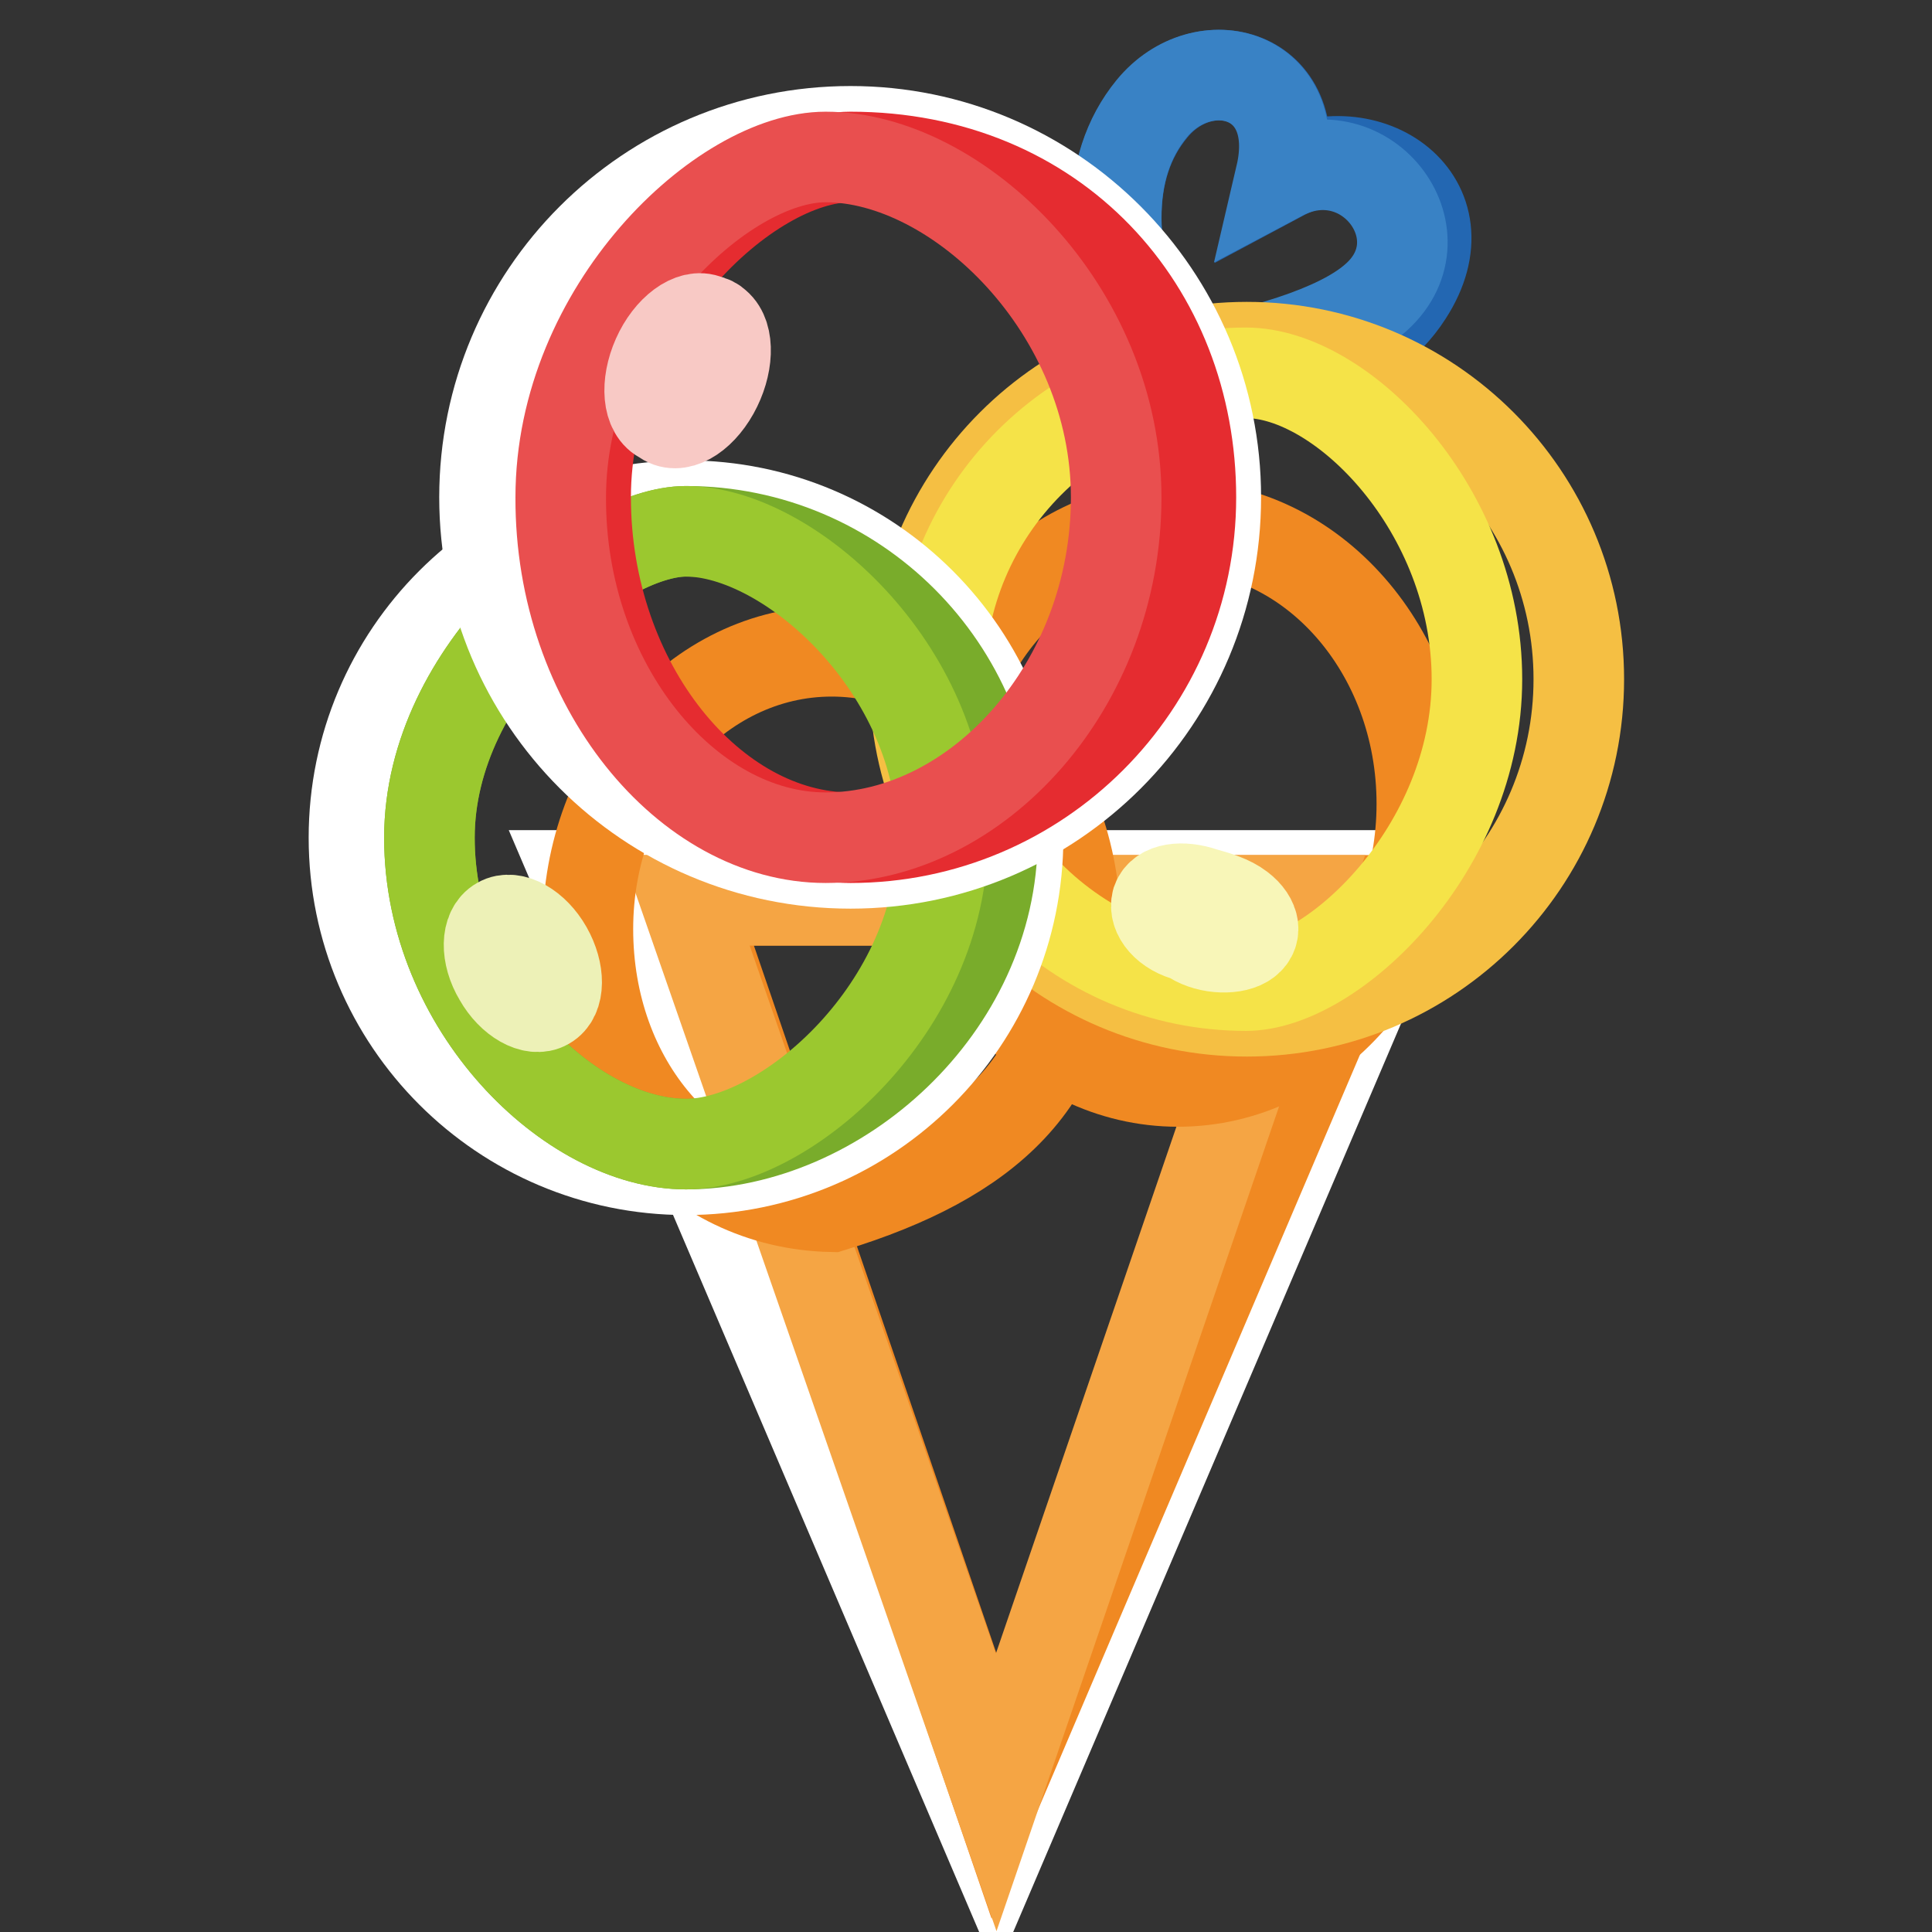
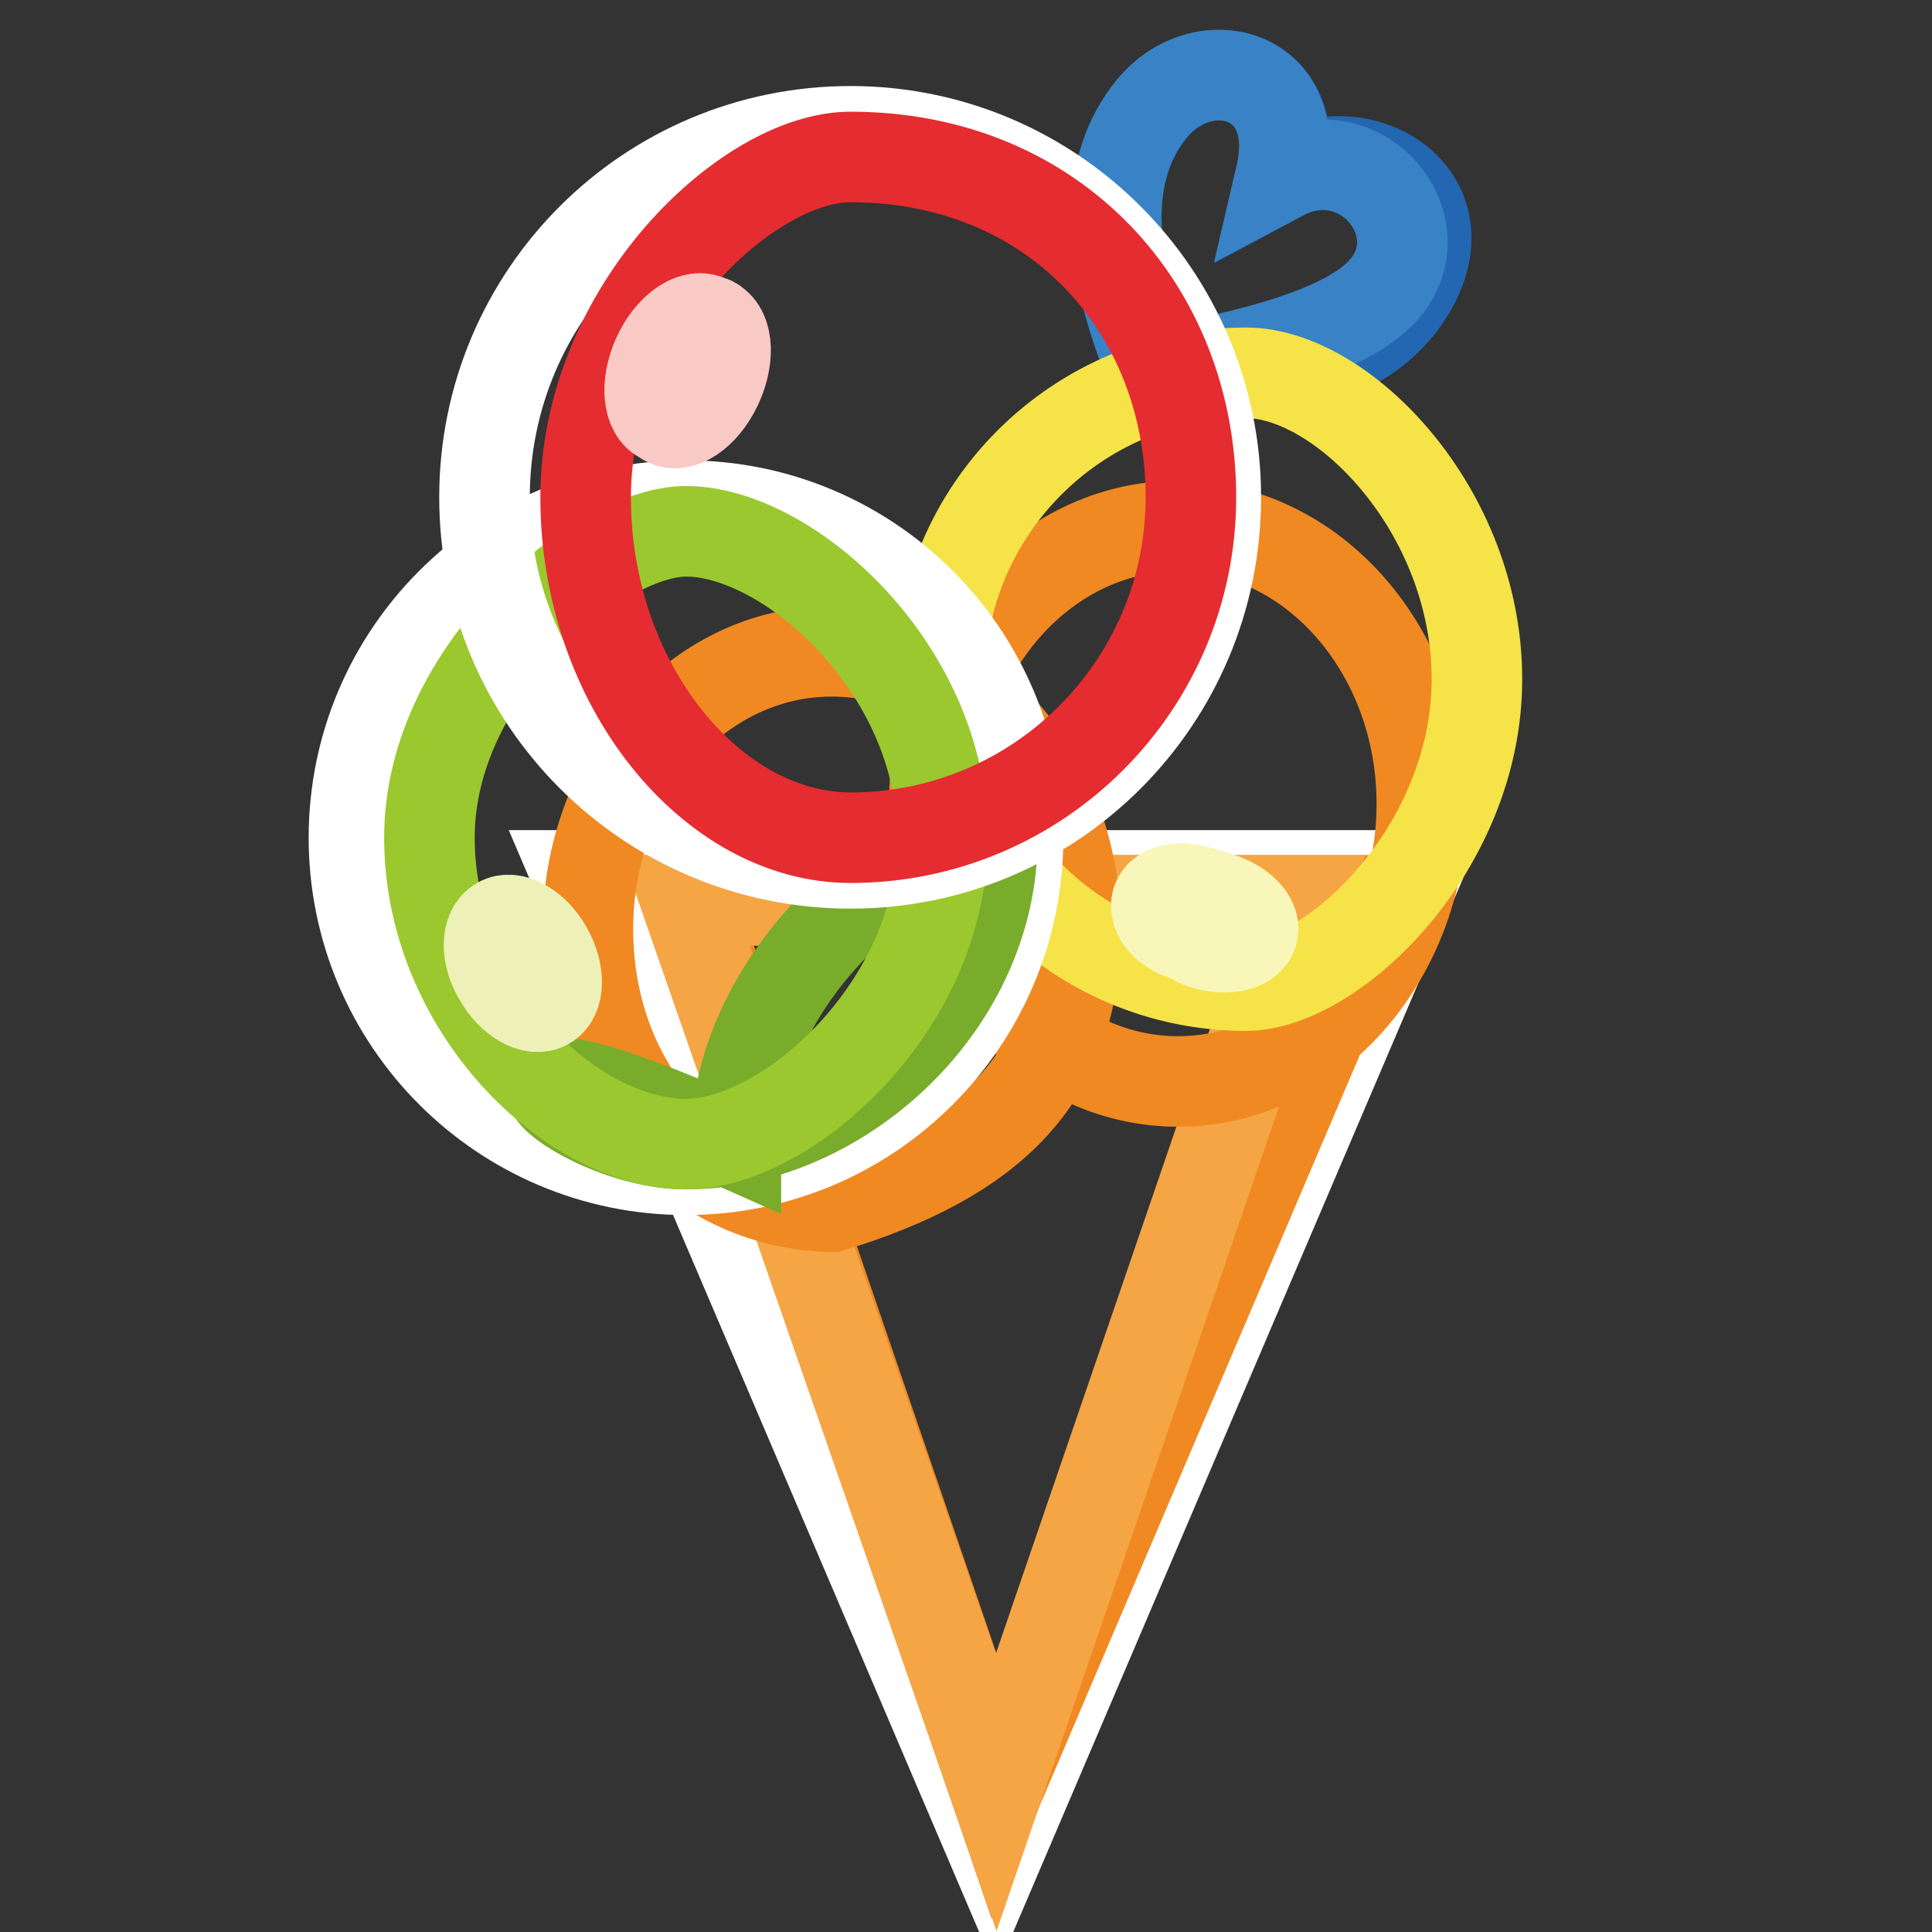
<svg xmlns="http://www.w3.org/2000/svg" version="1.1" x="0px" y="0px" viewBox="0 0 256 256" enable-background="new 0 0 256 256" xml:space="preserve">
  <rect x="0" y="0" width="256" height="256" fill="#333333" stroke="none" />
  <g>
    <path stroke-width="12" fill-opacity="0" stroke="#2367b2" d="M152.8,49.4c17,1.4,28.3-2,33.7-10.4c8.1-12.5-5.3-21.8-16.7-15.7c3.2-13.7-10.3-17.2-17.1-8.9 C146.3,22.1,146.3,33.8,152.8,49.4z" />
    <path stroke-width="12" fill-opacity="0" stroke="#3982c5" d="M152.8,49.4c14.7-2.5,24.5-5.7,29.2-9.7c9.7-8.1-0.8-22.5-12.3-16.4c3.2-13.7-10.3-17.2-17.1-8.9 C146.3,22.1,146.3,33.8,152.8,49.4L152.8,49.4z" />
    <path stroke-width="12" fill-opacity="0" stroke="#ffffff" d="M132,246l55.5-130h-111L132,246z" />
    <path stroke-width="12" fill-opacity="0" stroke="#f08922" d="M132,237.5l50.4-118.2H91.5L132,237.5z" />
    <path stroke-width="12" fill-opacity="0" stroke="#f5a544" d="M132,237.5l40.5-118.2H90.9L132,237.5z" />
    <path stroke-width="12" fill-opacity="0" stroke="#f08922" d="M110.2,159.9c20.5-6.3,32.3-16.5,32.3-36.8S128,86.3,110.2,86.3s-32.3,16.5-32.3,36.8 S91.5,159.5,110.2,159.9z" />
    <path stroke-width="12" fill-opacity="0" stroke="#f08922" d="M123.8,106.5c0,20.3,14.5,36.8,32.3,36.8c17.8,0,32.3-16.5,32.3-36.8c0-20.3-14.5-36.8-32.3-36.8 C138.3,69.7,123.8,86.2,123.8,106.5z" />
-     <path stroke-width="12" fill-opacity="0" stroke="#f5bf43" d="M121.2,90c0,24.3,19.7,44,44,44c24.3,0,44-19.7,44-44c0-24.3-19.7-44-44-44C140.9,46,121.2,65.7,121.2,90z" />
    <path stroke-width="12" fill-opacity="0" stroke="#f5e348" d="M165.1,130.6c11.5,0,30.6-18.2,30.6-40.6c0-22.4-17.8-40.6-30.6-40.6c-22.4,0-40.6,18.2-40.6,40.6 C124.5,112.4,142.7,130.6,165.1,130.6z" />
    <path stroke-width="12" fill-opacity="0" stroke="#ffffff" d="M46.9,111c0,24.3,19.7,44,44,44c24.3,0,44-19.7,44-44c0-24.3-19.7-44-44-44C66.6,67,46.9,86.7,46.9,111z" />
-     <path stroke-width="12" fill-opacity="0" stroke="#79ac2b" d="M90.9,151.6c20.1,0,40.6-18.2,40.6-40.6c0-22.4-18.2-40.6-40.6-40.6c-11.3,0-34,18.2-34,40.6 C56.9,133.4,75.6,151.6,90.9,151.6z" />
+     <path stroke-width="12" fill-opacity="0" stroke="#79ac2b" d="M90.9,151.6c20.1,0,40.6-18.2,40.6-40.6c-11.3,0-34,18.2-34,40.6 C56.9,133.4,75.6,151.6,90.9,151.6z" />
    <path stroke-width="12" fill-opacity="0" stroke="#9bc82f" d="M90.9,151.6c13.3,0,34-18.2,34-40.6c0-22.4-20.4-40.6-34-40.6c-11.3,0-34,18.2-34,40.6 C56.9,133.4,75.6,151.6,90.9,151.6z" />
    <path stroke-width="12" fill-opacity="0" stroke="#ffffff" d="M64.2,65.9c0,26.8,21.7,48.5,48.5,48.5c26.8,0,48.4-21.7,48.4-48.5l0,0c0-26.8-21.7-48.5-48.4-48.5 C85.9,17.4,64.2,39.1,64.2,65.9L64.2,65.9z" />
    <path stroke-width="12" fill-opacity="0" stroke="#e52c30" d="M112.7,111c24.9,0,45.1-20.2,45.1-45.1c0-24.9-18-45.1-45.1-45.1c-13.7,0-35.1,20.2-35.1,45.1 C77.6,90.8,94.4,111,112.7,111z" />
-     <path stroke-width="12" fill-opacity="0" stroke="#e94f4f" d="M109.4,111c20.1,0,38.5-20.2,38.5-45.1c0-24.9-21-45.1-38.5-45.1c-13.7,0-35.1,20.2-35.1,45.1 C74.2,90.8,91.1,111,109.4,111z" />
    <path stroke-width="12" fill-opacity="0" stroke="#f8c9c5" d="M87.9,55.5c1.8,1.5,4.8-0.2,6.7-3.6c1.9-3.4,2.1-7.4,0.3-8.9c-0.3-0.3-0.7-0.5-1.2-0.6 c-2-0.9-5,1.3-6.6,4.9C85.5,50.9,85.8,54.6,87.9,55.5L87.9,55.5z" />
    <path stroke-width="12" fill-opacity="0" stroke="#f8f6b8" d="M157.6,124.1c2.1,1.6,5.6,1.8,7.3,0.8s1.5-3-0.6-4.6c-1.3-1-3-1.5-4.8-2c-2.9-1-5.6-0.6-6.2,1.1 C152.8,121.2,154.6,123.4,157.6,124.1z" />
    <path stroke-width="12" fill-opacity="0" stroke="#edf1b7" d="M66.1,129.5c1.7,3,4.6,4.6,6.3,3.6c1.8-1,1.8-4.3,0.1-7.3c0,0,0,0,0,0c-1.7-3-4.6-4.6-6.3-3.6 C64.4,123.2,64.3,126.5,66.1,129.5z" />
  </g>
</svg>